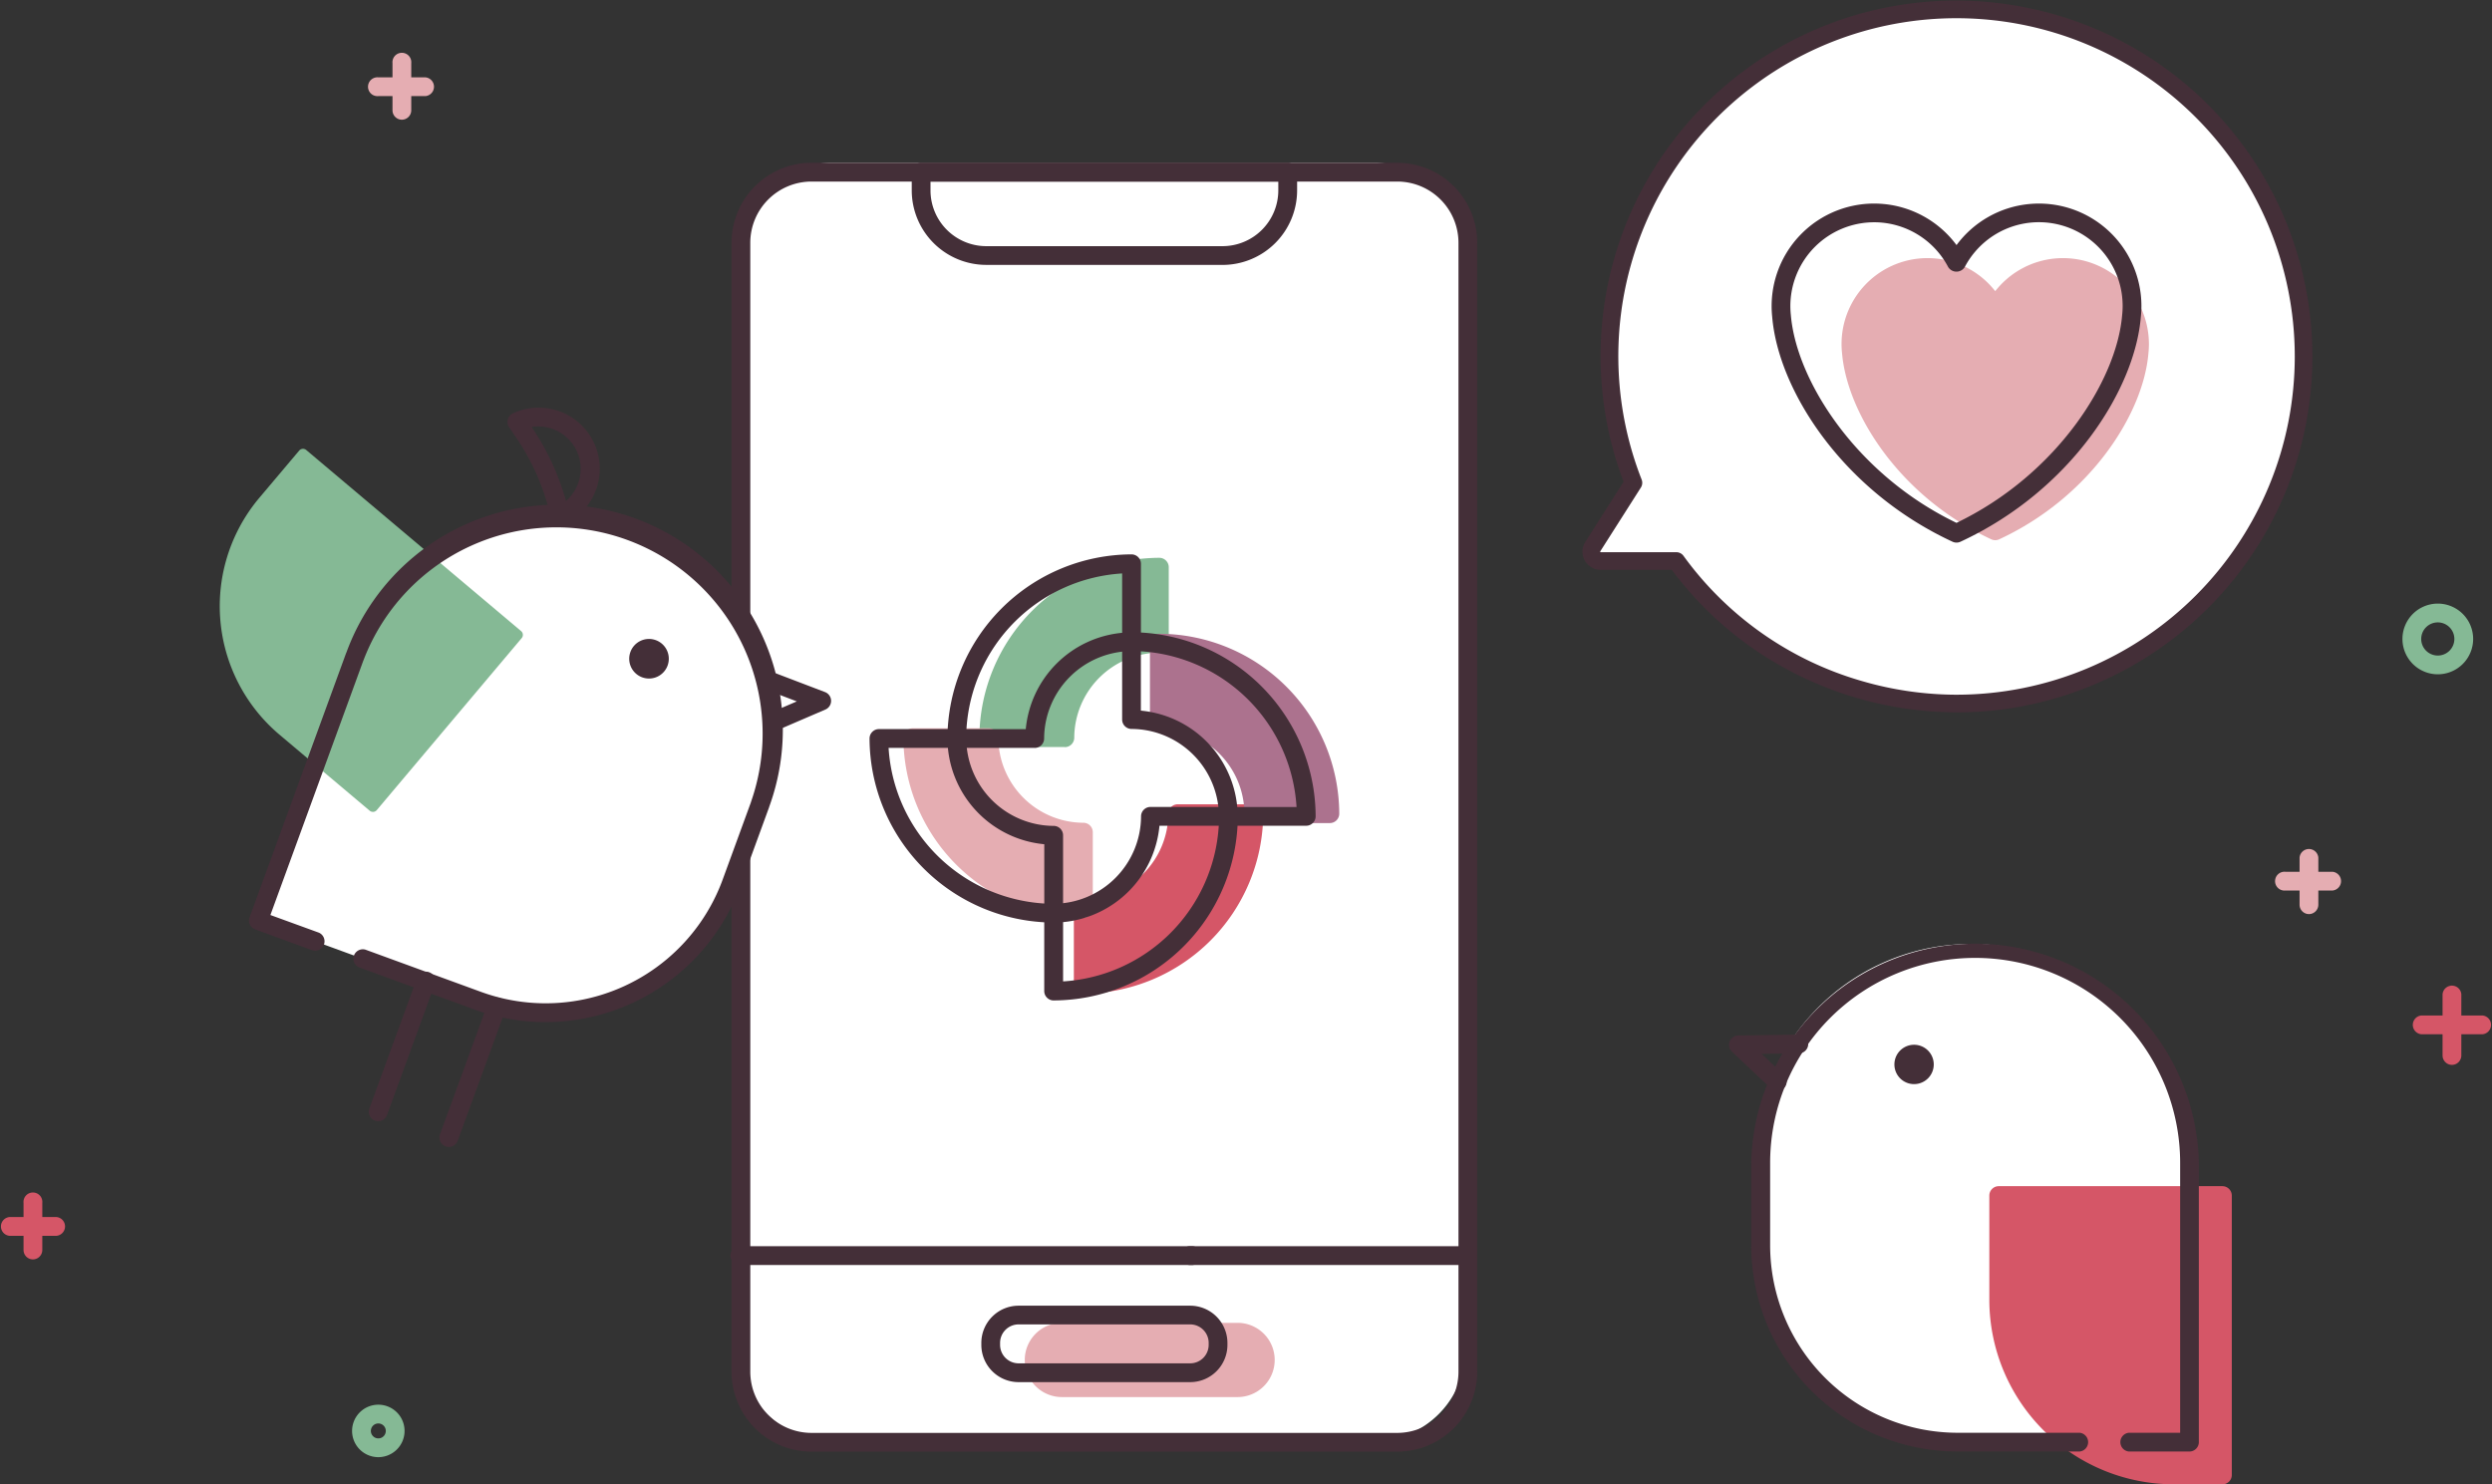
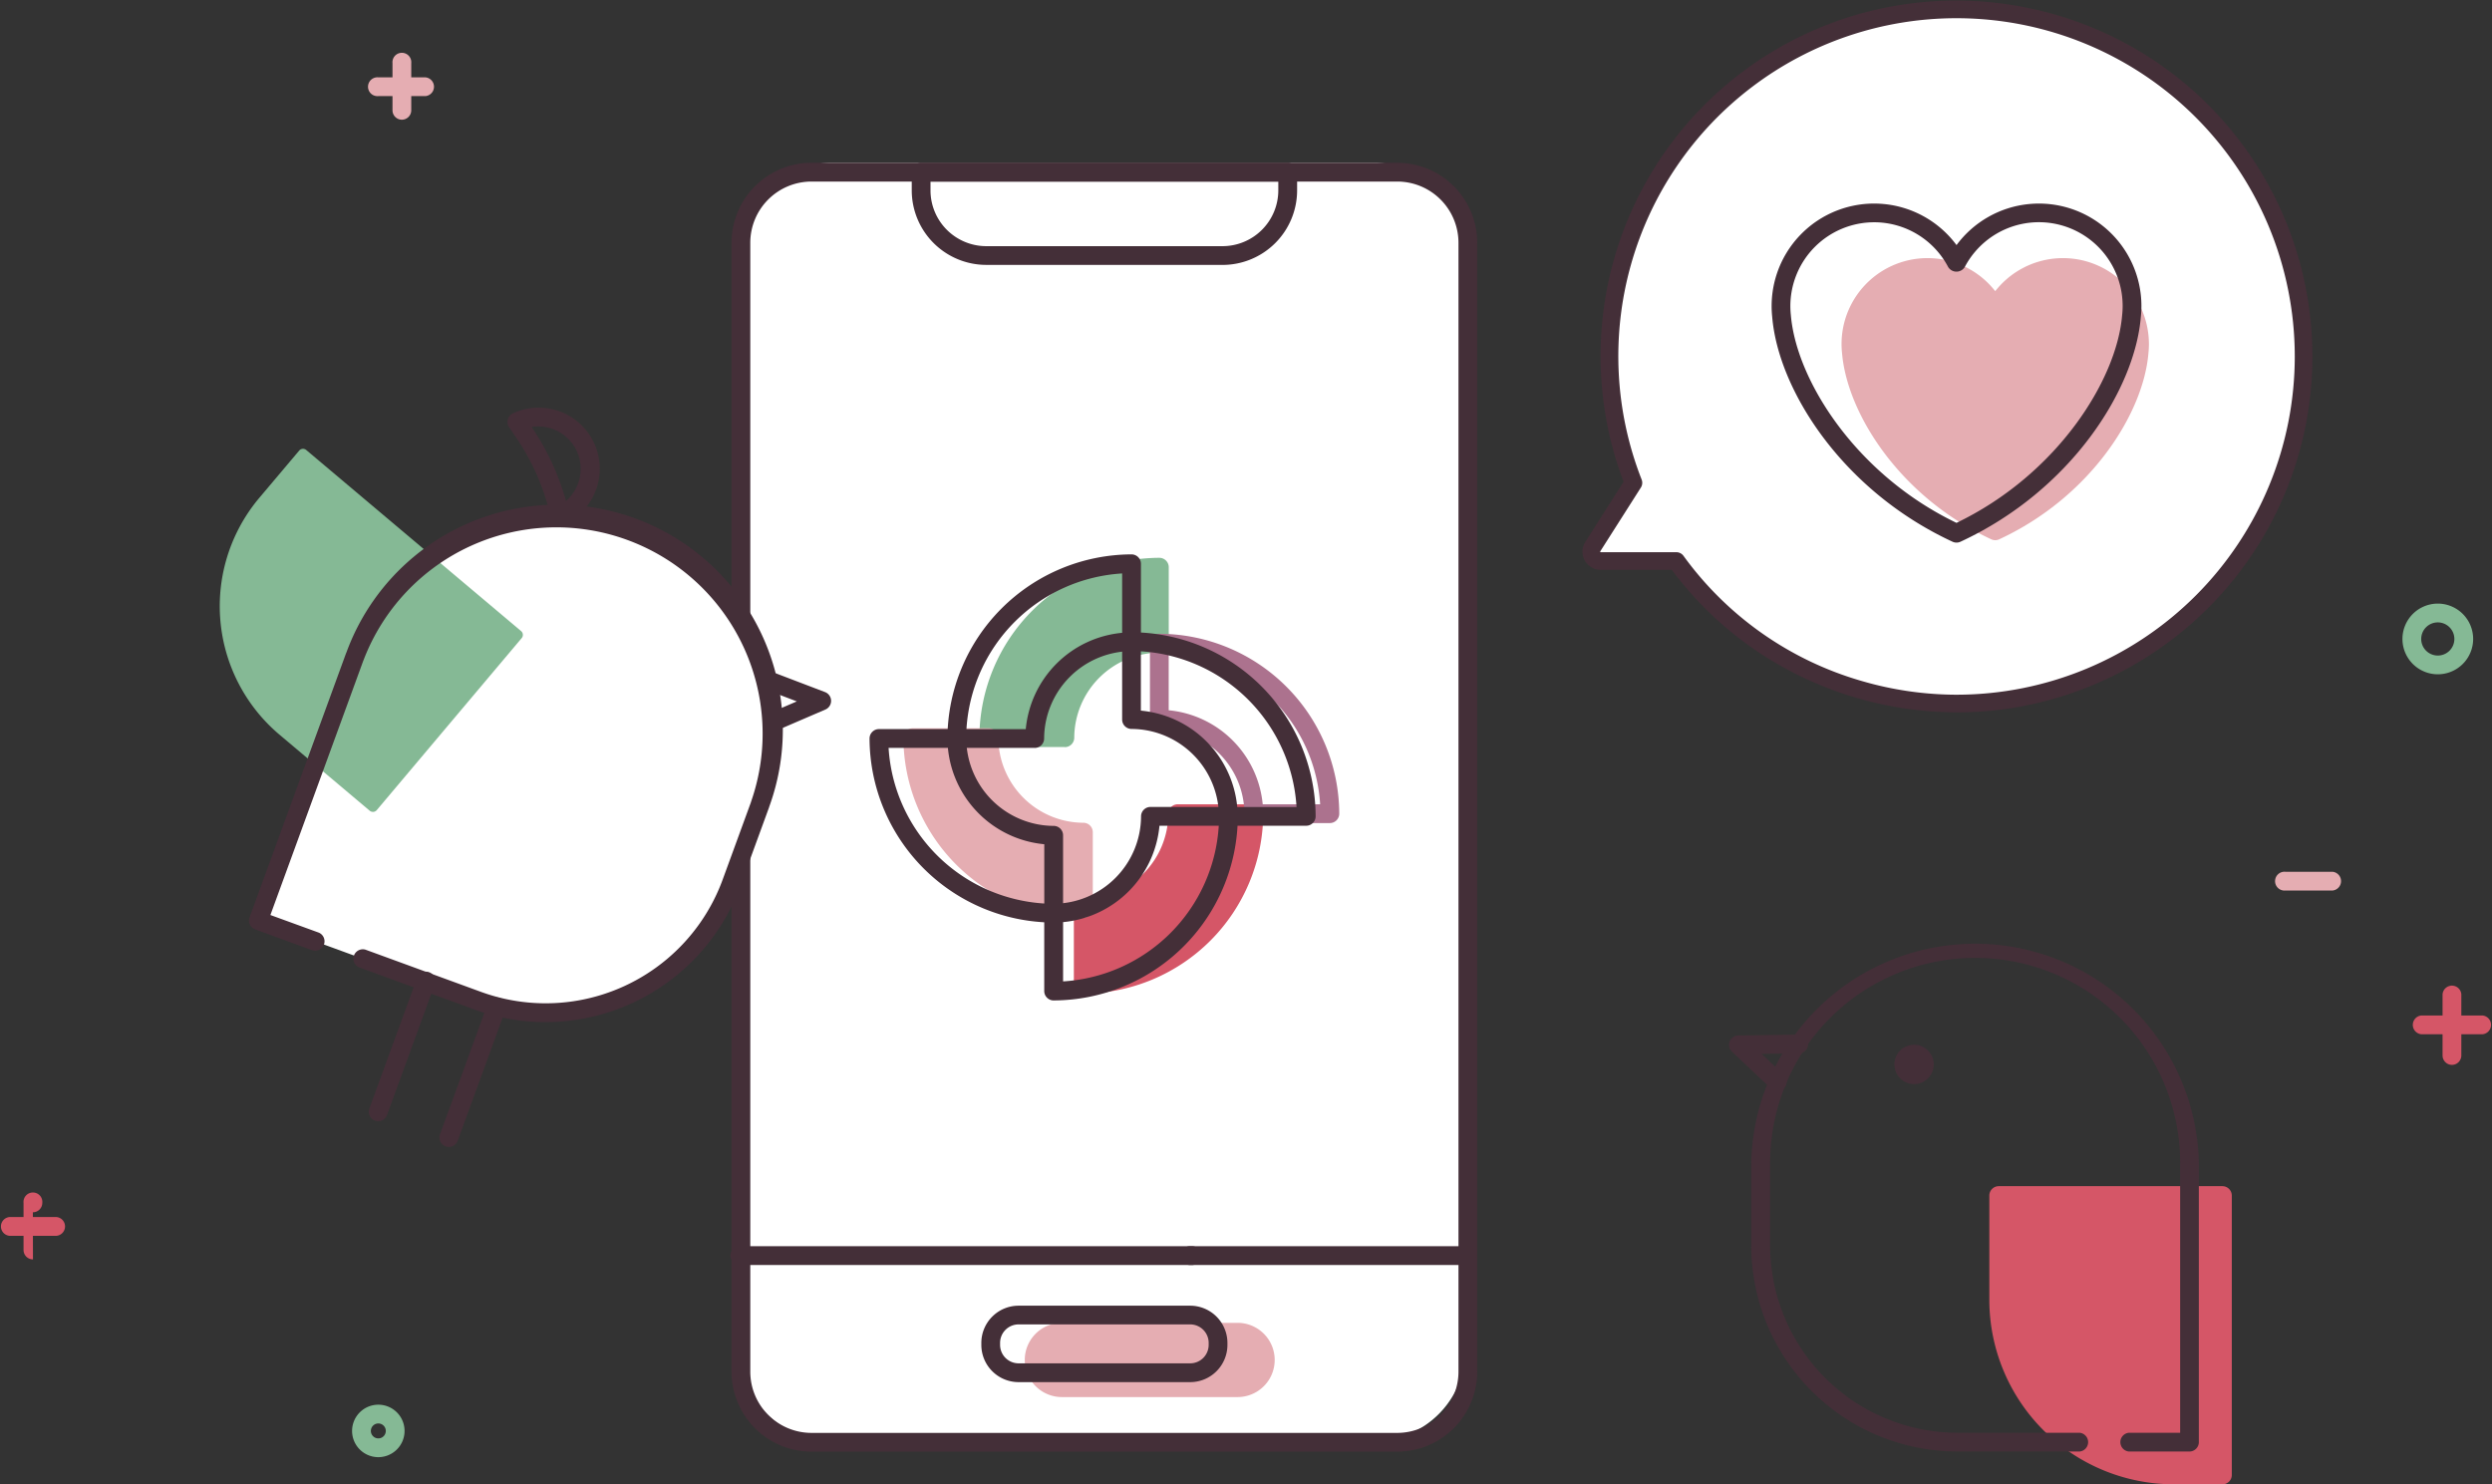
<svg xmlns="http://www.w3.org/2000/svg" width="211.507" height="126" viewBox="0 0 211.507 126">
  <rect x="0" y="0" width="211.507" height="126" fill="#333333" stroke="none" />
  <defs>
    <style>.a{fill:none;}.b{clip-path:url(#a);}.c{fill:#fff;}.d{fill:#442f38;}.e{fill:#e5adb2;}.f{fill:#d55667;}.g{fill:#85b995;}.h{fill:#ac728e;}</style>
    <clipPath id="a">
      <rect class="a" width="211.507" height="126" />
    </clipPath>
  </defs>
  <g class="b">
-     <path class="c" d="M215.028,142.576l-10.433.3a16.8,16.8,0,0,1-17.271-16.316l-.2-7.051h0a18.306,18.306,0,0,1,36.6-1.04h0l.678,23.844-5.18.147" transform="translate(-38.133 -20.55)" />
    <path class="c" d="M132.663,125.865H86.688a7.806,7.806,0,0,1-7.806-7.806v-92.9a7.806,7.806,0,0,1,7.806-7.806h45.975a7.806,7.806,0,0,1,7.806,7.806v92.9a7.806,7.806,0,0,1-7.806,7.806" transform="translate(-16.075 -3.537)" />
    <path class="c" d="M226.448,16.279a29.455,29.455,0,0,0-53.25,24.91l-3.448,5.417a.8.8,0,0,0,.671,1.223h6.418a29.225,29.225,0,0,0,15.548,10.91,29.288,29.288,0,0,0,22.413-2.46,29.459,29.459,0,0,0,11.649-40" transform="translate(-34.566 -0.204)" />
    <path class="d" d="M200.573.25h0a30.431,30.431,0,0,1,15.209,4.082,30.2,30.2,0,0,1-.623,52.6,30.422,30.422,0,0,1-7.059,2.8,29.882,29.882,0,0,1-7.435.941,30.471,30.471,0,0,1-17.427-5.5,29.935,29.935,0,0,1-6.779-6.595h-6.039a1.546,1.546,0,0,1-1.3-2.376l3.245-5.1A30.177,30.177,0,0,1,200.573.25Zm.093,58.926a28.713,28.713,0,1,0-.092-57.426h0A28.693,28.693,0,0,0,173.9,40.915a.75.75,0,0,1-.066.676l-3.448,5.417a.046.046,0,0,0,0,.047.045.045,0,0,0,.04.024h6.418a.75.75,0,0,1,.607.309A28.371,28.371,0,0,0,192.6,58.019,28.843,28.843,0,0,0,200.666,59.177Z" transform="translate(-34.566 -0.204)" />
    <path class="e" d="M221.8,35.016A6.5,6.5,0,0,0,209.55,31.99,6.5,6.5,0,0,0,197.3,35.016a6.425,6.425,0,0,0,.038.693c.384,4.627,4.527,11.6,12.209,15.162,7.683-3.561,11.825-10.536,12.21-15.162a6.636,6.636,0,0,0,.037-.693" transform="translate(-40.207 -5.811)" />
    <path class="e" d="M209.347,51.463a.793.793,0,0,1-.334-.074c-7.754-3.593-12.242-10.678-12.669-15.818a7.2,7.2,0,0,1-.041-.759,7.294,7.294,0,0,1,13.044-4.487,7.294,7.294,0,0,1,13.044,4.487,7.36,7.36,0,0,1-.042.777c-.425,5.122-4.914,12.208-12.666,15.8a.8.8,0,0,1-.335.074M203.6,29.11a5.709,5.709,0,0,0-5.7,5.7,5.908,5.908,0,0,0,.033.609c.375,4.514,4.495,11.013,11.418,14.365,6.923-3.352,11.043-9.852,11.416-14.348a6.071,6.071,0,0,0,.035-.627,5.7,5.7,0,0,0-10.746-2.654.829.829,0,0,1-1.409,0A5.693,5.693,0,0,0,203.6,29.11" transform="translate(-40.003 -5.608)" />
    <path class="f" d="M232.036,151.179h-4.118a14.862,14.862,0,0,1-14.862-14.862v-8.852h18.98Z" transform="translate(-43.417 -25.975)" />
    <path class="f" d="M231.832,151.771h-4.117a15.676,15.676,0,0,1-15.659-15.658v-8.851a.8.8,0,0,1,.8-.8h18.98a.8.8,0,0,1,.8.8v23.713a.8.8,0,0,1-.8.8m-18.184-23.713v8.055a14.082,14.082,0,0,0,14.067,14.066h3.321V128.058Z" transform="translate(-43.213 -25.771)" />
    <path class="d" d="M188.41,115.092a.792.792,0,0,1-.546-.217l-3.31-3.123a.8.8,0,0,1,.534-1.376l5.05-.073a.8.8,0,1,1,.023,1.592l-3.088.045,1.882,1.776a.8.8,0,0,1-.546,1.376" transform="translate(-37.558 -22.478)" />
    <path class="d" d="M223.877,143.659h-5.152a.8.8,0,0,1,0-1.592h4.355V119.228c0-.023,0-.047,0-.071a17.4,17.4,0,0,0-34.8,0c0,.025,0,.051,0,.076v6.929a15.923,15.923,0,0,0,15.905,15.905H214.55a.8.8,0,0,1,0,1.592H204.174a17.517,17.517,0,0,1-17.5-17.5V119.15a.7.7,0,0,1,.006-.092,19,19,0,0,1,37.987,0,.824.824,0,0,1,0,.088v23.713a.8.8,0,0,1-.8.8" transform="translate(-38.041 -20.443)" />
    <path class="d" d="M201.937,113.056a1.67,1.67,0,1,0,1.67-1.67,1.67,1.67,0,0,0-1.67,1.67" transform="translate(-41.151 -22.698)" />
    <path class="e" d="M127.5,142.039H112.592a2.352,2.352,0,1,0,0,4.7H127.5a2.352,2.352,0,1,0,0-4.7" transform="translate(-22.465 -28.945)" />
    <path class="e" d="M127.3,147.335H112.388a3.148,3.148,0,0,1,0-6.3H127.3a3.148,3.148,0,0,1,0,6.3m-14.909-4.7a1.556,1.556,0,1,0,0,3.112H127.3a1.556,1.556,0,0,0,0-3.112Z" transform="translate(-22.261 -28.741)" />
    <path class="d" d="M123.565,26.023H103.513A6.332,6.332,0,0,1,97.189,19.7V18.153a.8.8,0,0,1,.8-.8h31.108a.8.8,0,0,1,.8.8V19.7a6.333,6.333,0,0,1-6.325,6.325M98.781,18.949V19.7a4.737,4.737,0,0,0,4.732,4.733h20.051A4.738,4.738,0,0,0,128.3,19.7v-.748Z" transform="translate(-19.805 -3.537)" />
    <path class="d" d="M134.488,126.764H84.762a6.791,6.791,0,0,1-6.783-6.783V24.14a6.791,6.791,0,0,1,6.783-6.783h49.726a6.79,6.79,0,0,1,6.782,6.783v95.841a6.79,6.79,0,0,1-6.782,6.783M84.762,18.949a5.2,5.2,0,0,0-5.191,5.191v95.841a5.2,5.2,0,0,0,5.191,5.191h49.726a5.2,5.2,0,0,0,5.19-5.191V24.14a5.2,5.2,0,0,0-5.19-5.191Z" transform="translate(-15.891 -3.537)" />
    <path class="d" d="M116.972,134.456h-38.2a.8.8,0,1,1,0-1.592h38.2a.8.8,0,1,1,0,1.592" transform="translate(-15.891 -27.075)" />
    <path class="d" d="M150.251,134.456h-23.5a.8.8,0,1,1,0-1.592h23.5a.8.8,0,0,1,0,1.592" transform="translate(-25.667 -27.075)" />
    <path class="d" d="M122.334,145.693H107.767a3.164,3.164,0,0,1-3.16-3.159v-.169a3.164,3.164,0,0,1,3.16-3.16h14.567a3.163,3.163,0,0,1,3.16,3.16v.169a3.163,3.163,0,0,1-3.16,3.159m-14.567-4.9a1.57,1.57,0,0,0-1.568,1.568v.169a1.569,1.569,0,0,0,1.568,1.567h14.567a1.569,1.569,0,0,0,1.568-1.567v-.169a1.569,1.569,0,0,0-1.568-1.568Z" transform="translate(-21.317 -28.367)" />
    <path class="c" d="M36.355,92.594l9.8,3.581A16.8,16.8,0,0,0,67.7,86.158l2.421-6.625,0,0A18.306,18.306,0,0,0,35.73,66.97l0,0L27.542,89.374l4.867,1.778" transform="translate(-5.613 -11.227)" />
    <path class="g" d="M30.6,48.379,27.207,52.4a13.829,13.829,0,0,0,1.66,19.487l7.665,6.461,12.3-14.6Z" transform="translate(-4.881 -9.859)" />
    <path class="g" d="M36.424,78.668a.428.428,0,0,1-.274-.1l-7.664-6.461a14.271,14.271,0,0,1-1.712-20.085L30.167,48a.429.429,0,0,1,.289-.15.44.44,0,0,1,.31.1L49,63.319a.425.425,0,0,1,.051.6l-12.3,14.6a.423.423,0,0,1-.326.152m-5.882-29.8-3.119,3.7a13.42,13.42,0,0,0,1.61,18.888l7.34,6.187L48.131,63.7Z" transform="translate(-4.774 -9.75)" />
    <path class="d" d="M81.978,76.661a.8.8,0,0,1-.316-1.528l2.4-1.033L81.152,72.99a.8.8,0,0,1,.567-1.488l4.747,1.811a.8.8,0,0,1,.031,1.475l-4.2,1.808a.8.8,0,0,1-.314.064" transform="translate(-16.433 -14.56)" />
    <path class="d" d="M51.7,97.791a17.512,17.512,0,0,1-6.019-1.069l-9.8-3.581a.8.8,0,0,1,.546-1.5l9.8,3.581a16,16,0,0,0,20.523-9.542l2.391-6.545c.006-.025.014-.05.022-.076A17.51,17.51,0,0,0,36.271,67.049a.59.59,0,0,1-.03.069L28.359,88.7l4.12,1.5a.8.8,0,0,1-.545,1.5l-4.868-1.778A.8.8,0,0,1,26.59,88.9L34.773,66.5a.9.9,0,0,1,.037-.084,19.1,19.1,0,0,1,35.884,13.1.808.808,0,0,1-.027.088l-2.42,6.625A17.628,17.628,0,0,1,51.7,97.791" transform="translate(-5.409 -11.026)" />
-     <path class="d" d="M70.33,70.379a1.68,1.68,0,1,1-1-2.155,1.68,1.68,0,0,1,1,2.155" transform="translate(-13.668 -13.882)" />
    <path class="d" d="M40.107,116.3a.8.8,0,0,1-.748-1.069l4.034-11.045a.8.8,0,1,1,1.5.546l-4.034,11.045a.8.8,0,0,1-.748.523" transform="translate(-8.011 -21.124)" />
    <path class="d" d="M47.637,119.05a.8.8,0,0,1-.748-1.069l4.034-11.045a.8.8,0,1,1,1.5.546l-4.034,11.045a.8.8,0,0,1-.748.523" transform="translate(-9.545 -21.685)" />
    <path class="d" d="M58.587,53.42a.782.782,0,0,1-.333-.073.794.794,0,0,1-.434-.508l-.289-1.033A19.79,19.79,0,0,0,54.83,46l-.6-.887a.8.8,0,0,1,.322-1.17,5.187,5.187,0,0,1,4.374,9.407.794.794,0,0,1-.335.074M56.144,45.1l0,0a21.369,21.369,0,0,1,2.918,6.277l0,0A3.6,3.6,0,0,0,56.144,45.1" transform="translate(-11.022 -8.855)" />
    <path class="d" d="M204.542,50.482a.808.808,0,0,1-.335-.073c-9.372-4.344-14.8-12.9-15.31-19.1a8.7,8.7,0,0,1,15.646-6.082A8.7,8.7,0,0,1,220.236,30.4a8.889,8.889,0,0,1-.05.925c-.513,6.186-5.937,14.74-15.309,19.084a.8.8,0,0,1-.334.073M197.549,23.29A7.117,7.117,0,0,0,190.44,30.4a7.263,7.263,0,0,0,.041.759c.46,5.55,5.536,13.551,14.06,17.647,8.524-4.1,13.6-12.1,14.058-17.631a7.389,7.389,0,0,0,.043-.776,7.107,7.107,0,0,0-13.4-3.31.828.828,0,0,1-1.409,0,7.1,7.1,0,0,0-6.288-3.8" transform="translate(-38.484 -4.422)" />
-     <line class="f" x2="5.199" transform="translate(205.512 86.998)" />
    <path class="f" d="M263.1,109.857h-5.2a.8.8,0,0,1,0-1.592h5.2a.8.8,0,0,1,0,1.592" transform="translate(-52.394 -22.062)" />
    <line class="f" y2="5.199" transform="translate(208.111 84.399)" />
    <path class="f" d="M261.171,111.791a.8.8,0,0,1-.8-.8v-5.2a.8.8,0,0,1,1.593,0v5.2a.8.8,0,0,1-.8.8" transform="translate(-53.06 -21.397)" />
    <line class="f" x2="4.004" transform="translate(0.796 104.109)" />
    <path class="f" d="M4.8,131.346H.8a.8.8,0,0,1,0-1.592h4a.8.8,0,0,1,0,1.592" transform="translate(0 -26.441)" />
    <line class="f" y2="4.004" transform="translate(2.798 102.107)" />
-     <path class="f" d="M3.311,132.837a.8.8,0,0,1-.8-.8v-4a.8.8,0,1,1,1.592,0v4a.8.8,0,0,1-.8.8" transform="translate(-0.513 -25.929)" />
+     <path class="f" d="M3.311,132.837a.8.8,0,0,1-.8-.8v-4a.8.8,0,1,1,1.592,0a.8.8,0,0,1-.8.8" transform="translate(-0.513 -25.929)" />
    <line class="e" x2="4.004" transform="translate(32.111 7.363)" />
    <path class="e" d="M44.13,9.839h-4a.8.8,0,1,1,0-1.592h4a.8.8,0,0,1,0,1.592" transform="translate(-8.015 -1.681)" />
    <line class="e" y2="4.004" transform="translate(34.113 5.361)" />
    <path class="e" d="M42.64,11.33a.8.8,0,0,1-.8-.8v-4a.8.8,0,1,1,1.592,0v4a.8.8,0,0,1-.8.8" transform="translate(-8.527 -1.168)" />
    <line class="e" x2="4.004" transform="translate(193.972 74.799)" />
    <path class="e" d="M247.416,94.535h-4a.8.8,0,1,1,0-1.592h4a.8.8,0,0,1,0,1.592" transform="translate(-49.441 -18.94)" />
    <line class="e" y2="4.004" transform="translate(195.974 72.796)" />
-     <path class="e" d="M245.927,96.024a.8.8,0,0,1-.8-.8v-4a.8.8,0,0,1,1.593,0v4a.8.8,0,0,1-.8.8" transform="translate(-49.953 -18.428)" />
    <path class="g" d="M259.094,70.354a3,3,0,1,1,3-3,3,3,0,0,1-3,3m0-4.405a1.407,1.407,0,1,0,1.406,1.408,1.409,1.409,0,0,0-1.406-1.408" transform="translate(-52.187 -13.115)" />
    <path class="g" d="M39.76,154.213a2.227,2.227,0,1,1,2.226-2.226,2.228,2.228,0,0,1-2.226,2.226m0-2.861a.634.634,0,1,0,.634.635.635.635,0,0,0-.634-.635" transform="translate(-7.649 -30.518)" />
    <path class="g" d="M119.878,66.922V60.469A14.5,14.5,0,0,0,105.4,74.942h6.453a8.039,8.039,0,0,1,8.02-8.02" transform="translate(-21.479 -12.322)" />
    <path class="g" d="M111.653,75.534H105.2a.8.8,0,0,1-.8-.8A15.323,15.323,0,0,1,119.672,59.47h0a.8.8,0,0,1,.8.8v6.453a.8.8,0,0,1-.795.8,7.258,7.258,0,0,0-7.226,7.225.8.8,0,0,1-.8.794m-5.632-1.592h4.874a8.86,8.86,0,0,1,7.983-7.981V61.086a13.734,13.734,0,0,0-12.857,12.855m13.653-7.223h0Z" transform="translate(-21.275 -12.119)" />
    <path class="f" d="M115.475,94.771v6.454a14.5,14.5,0,0,0,14.473-14.474h-6.453a8.038,8.038,0,0,1-8.019,8.02" transform="translate(-23.532 -17.678)" />
    <path class="f" d="M115.271,101.817a.8.8,0,0,1-.8-.8V94.568a.8.8,0,0,1,.795-.8,7.255,7.255,0,0,0,7.224-7.225.8.8,0,0,1,.8-.795h6.453a.8.8,0,0,1,.8.8,15.324,15.324,0,0,1-15.267,15.267Zm.8-6.491V100.2a13.736,13.736,0,0,0,12.856-12.856h-4.874a8.859,8.859,0,0,1-7.981,7.982" transform="translate(-23.328 -17.475)" />
-     <path class="h" d="M131.6,83.048h6.453A14.5,14.5,0,0,0,123.58,68.574v6.453a8.039,8.039,0,0,1,8.02,8.021" transform="translate(-25.183 -13.974)" />
    <path class="h" d="M137.849,83.641H131.4a.8.8,0,0,1-.8-.795,7.258,7.258,0,0,0-7.225-7.226.8.8,0,0,1-.794-.8V68.37a.8.8,0,0,1,.8-.8h0a15.325,15.325,0,0,1,15.267,15.269.8.8,0,0,1-.8.8m-5.695-1.592h4.874a13.736,13.736,0,0,0-12.855-12.857v4.873a8.861,8.861,0,0,1,7.981,7.984" transform="translate(-24.98 -13.77)" />
    <path class="e" d="M103.751,78.648H97.3A14.5,14.5,0,0,0,111.77,93.12V86.668a8.04,8.04,0,0,1-8.02-8.02" transform="translate(-19.827 -16.027)" />
    <path class="e" d="M111.567,93.713h0A15.324,15.324,0,0,1,96.3,78.446a.8.8,0,0,1,.8-.8h6.454a.8.8,0,0,1,.8.794,7.259,7.259,0,0,0,7.226,7.226.8.8,0,0,1,.794.8v6.453a.8.8,0,0,1-.8.8M97.914,79.24A13.736,13.736,0,0,0,110.771,92.1V87.223a8.863,8.863,0,0,1-7.982-7.982Z" transform="translate(-19.624 -15.823)" />
    <path class="d" d="M108.407,75.528h-6.613a.8.8,0,0,1-.8-.8,15.681,15.681,0,0,1,15.624-15.623h0a.8.8,0,0,1,.8.8v6.613a.8.8,0,0,1-.795.8,7.455,7.455,0,0,0-7.422,7.422.8.8,0,0,1-.8.795m-5.792-1.592h5.033a9.058,9.058,0,0,1,8.18-8.18V60.724a14.092,14.092,0,0,0-13.213,13.212m14.009-7.42h0Z" transform="translate(-20.581 -12.045)" />
    <path class="d" d="M112.113,102.459a.8.8,0,0,1-.8-.8V95.05a.8.8,0,0,1,.795-.8,7.455,7.455,0,0,0,7.422-7.422.8.8,0,0,1,.8-.795h6.612a.8.8,0,0,1,.8.8,15.682,15.682,0,0,1-15.623,15.624Zm.8-6.649v5.032a14.092,14.092,0,0,0,13.212-13.212h-5.032a9.058,9.058,0,0,1-8.18,8.18" transform="translate(-22.684 -17.533)" />
    <path class="d" d="M135.247,83.834h-6.613a.8.8,0,0,1-.8-.795,7.456,7.456,0,0,0-7.422-7.423.8.8,0,0,1-.794-.8V68.208a.8.8,0,0,1,.8-.8h0a15.684,15.684,0,0,1,15.623,15.624.8.8,0,0,1-.8.8m-5.853-1.592h5.032a14.094,14.094,0,0,0-13.212-13.213V74.06a9.06,9.06,0,0,1,8.18,8.181" transform="translate(-24.377 -13.737)" />
    <path class="d" d="M108.318,94.155h0A15.683,15.683,0,0,1,92.691,78.532a.8.8,0,0,1,.8-.8H100.1a.8.8,0,0,1,.8.795,7.457,7.457,0,0,0,7.422,7.422.8.8,0,0,1,.795.8v6.613a.8.8,0,0,1-.8.8M94.307,79.326a14.1,14.1,0,0,0,13.214,13.212V87.506a9.061,9.061,0,0,1-8.18-8.18Z" transform="translate(-18.889 -15.841)" />
  </g>
</svg>